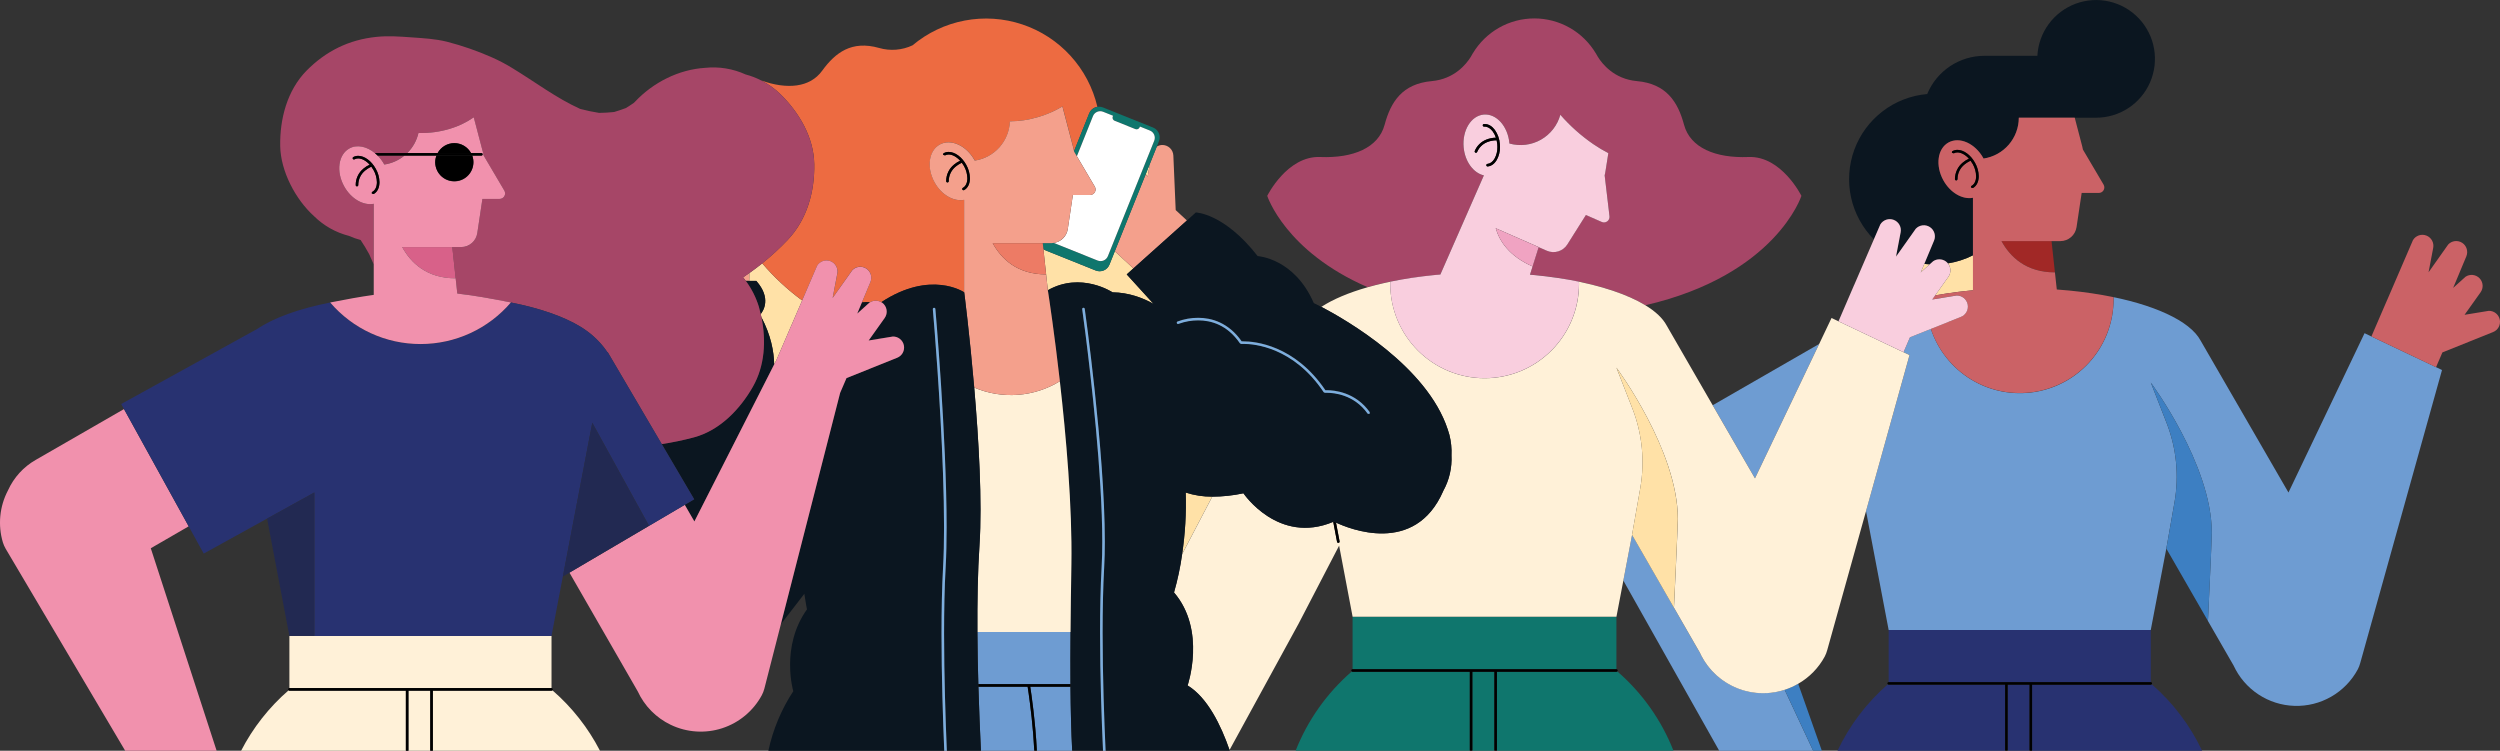
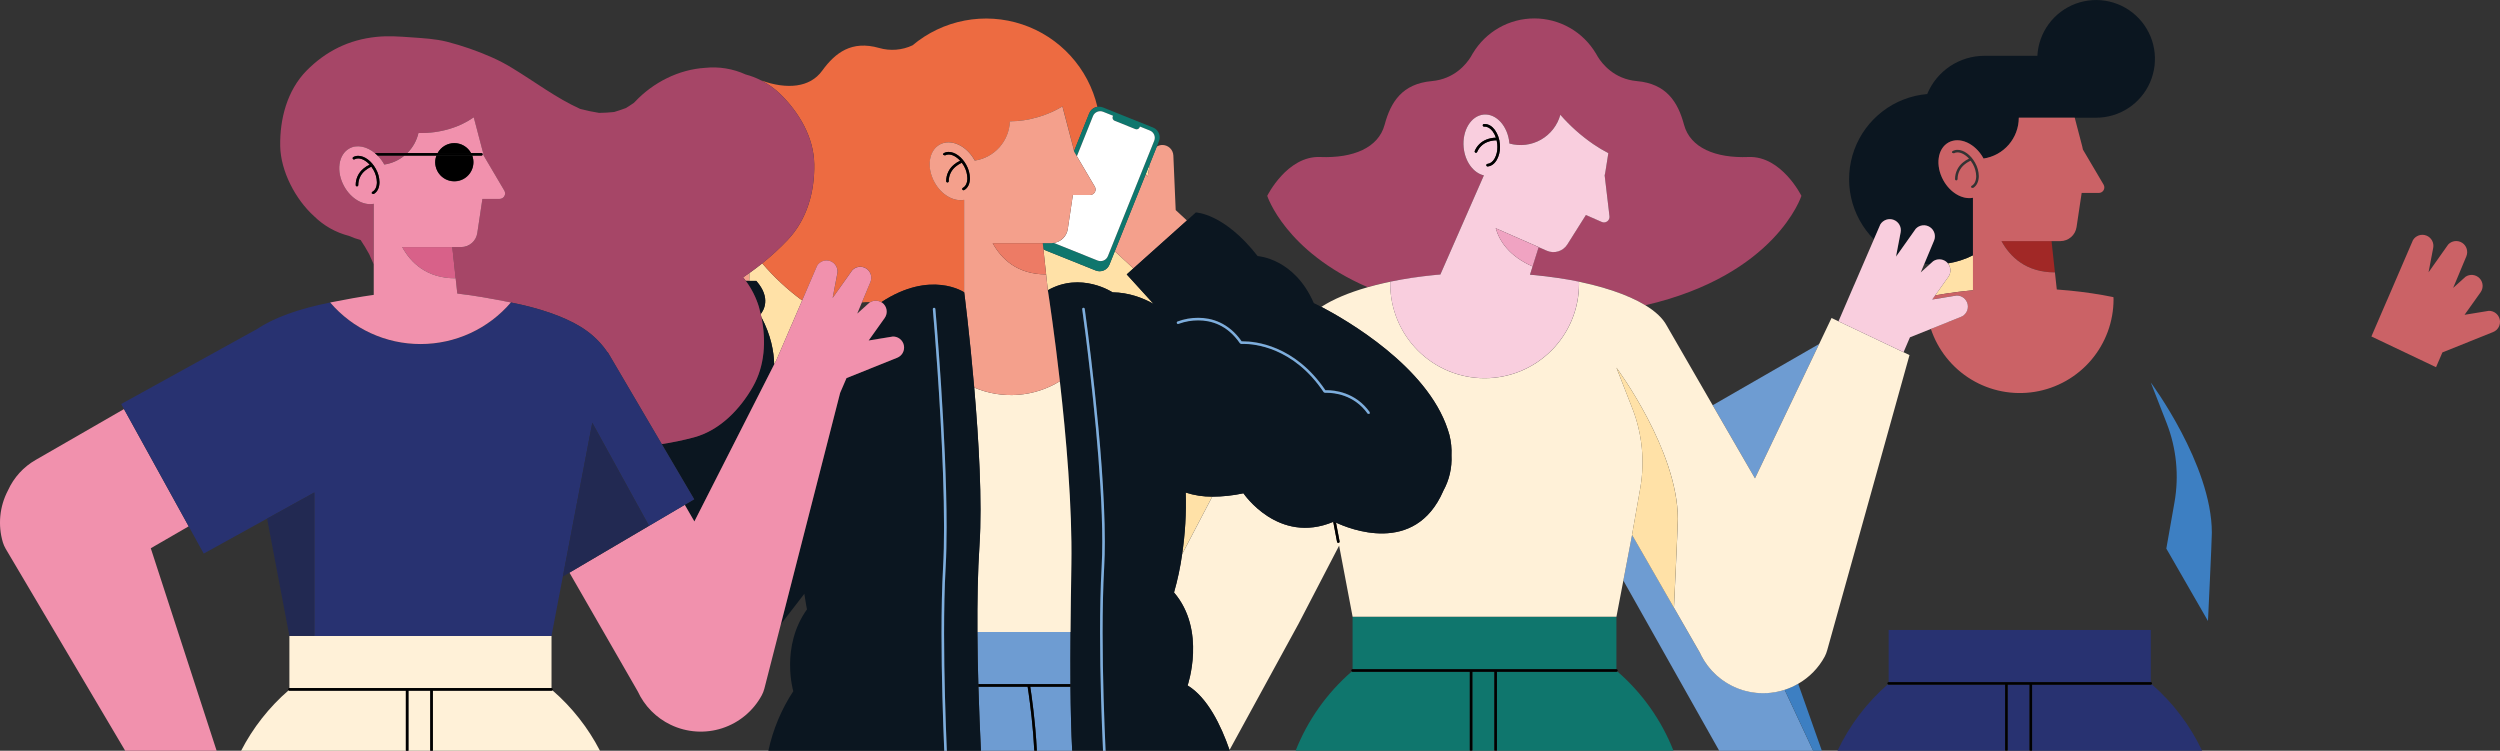
<svg xmlns="http://www.w3.org/2000/svg" width="1019" height="306" viewBox="0 0 1019 306" fill="none">
  <rect x="0" y="0" width="1019" height="306" fill="#333333" stroke="none" />
  <g clip-path="url(#clip0_358_33)">
    <path d="M772.82 104.623L773.1 104.229L772.912 104.137L772.82 104.623Z" fill="#FFE1A7" />
-     <path d="M782.898 111.02L786.536 107.744C785.798 107.702 785.065 107.661 784.341 107.574L782.898 111.02Z" fill="#FFE1A7" />
    <path d="M316.517 146.646L322.418 132.948C322.418 132.907 322.459 132.88 322.477 132.838L326.957 122.463C320.968 118.068 315.508 112.993 310.685 107.34C308.981 108.709 307.238 110.021 305.454 111.277L305.394 114.508H308.267C314.547 121.602 311.047 126.808 310.058 128.017C310.163 128.476 310.282 128.934 310.374 129.365C314.213 136.642 315.454 143.259 315.555 148.548L316.517 146.646Z" fill="#FFE1A7" />
    <path d="M483.299 200.768C483.57 209.141 483.086 217.521 481.851 225.807L494.096 202.436C490.431 202.467 486.784 201.904 483.299 200.768Z" fill="#FFE1A7" />
    <path d="M789.463 120.277C792.321 119.77 795.278 119.329 798.332 118.953L798.597 118.921C799.969 118.753 801.357 118.6 802.762 118.463L803.449 118.394L804.195 118.32V104.05C800.982 105.679 797.534 106.796 793.975 107.359C794.599 108.124 794.955 109.073 794.987 110.06C795.02 111.047 794.727 112.017 794.154 112.821L788.771 120.392L789.266 120.305L789.463 120.277Z" fill="#FFE1A7" />
    <path d="M468.708 66.706L467.004 70.954L467.76 72.026L468.708 66.706Z" fill="#FFE1A7" />
    <path d="M427.186 118.825L427.103 118.293C440.622 110.622 453.472 119.15 453.472 119.15C460.055 119.232 465.74 121.373 470.165 123.847L459.244 111.845L461.965 109.407L454.392 102.405L452.203 107.863C451.778 108.922 450.95 109.769 449.901 110.218C448.852 110.666 447.668 110.68 446.609 110.255L426.173 102.052C425.86 101.923 425.563 101.756 425.289 101.557L427.158 118.82L427.186 118.825Z" fill="#FFE1A7" />
    <path d="M742.576 306.005L732.928 278.692L742.576 306.005Z" fill="#6E9CD2" />
    <path d="M727.422 281.153C720.808 283.287 713.642 282.927 707.274 280.142C700.907 277.356 695.778 272.337 692.853 266.03L665.23 218.003L661.67 236.627L700.756 306.014H739.039L727.422 281.153Z" fill="#6E9CD2" />
    <path d="M741.49 140.194L698.099 165.174L715.328 194.98L741.49 140.194Z" fill="#6E9CD2" />
    <path d="M727.422 281.153L739.039 306H742.585L732.938 278.692C731.191 279.705 729.342 280.53 727.422 281.153Z" fill="#3D7FC2" />
    <path d="M771.139 89.362C772.314 89.591 773.35 90.277 774.02 91.269C774.69 92.262 774.939 93.48 774.712 94.656L772.902 104.132L773.09 104.224L780.878 93.226C781.605 92.462 782.576 91.978 783.622 91.855C784.669 91.733 785.725 91.981 786.608 92.556C787.491 93.131 788.145 93.998 788.456 95.005C788.768 96.012 788.717 97.096 788.313 98.07L784.341 107.565C785.065 107.652 785.798 107.693 786.536 107.734L787.974 106.438C788.737 105.926 789.638 105.66 790.556 105.674C791.474 105.688 792.367 105.981 793.114 106.515C793.438 106.755 793.727 107.037 793.975 107.354C797.534 106.791 800.982 105.675 804.195 104.045V80.628C799.985 81.439 794.965 78.63 792.129 73.497C788.799 67.471 789.751 60.565 794.25 58.076C798.749 55.588 805.098 58.461 808.451 64.492C808.479 64.538 808.488 64.584 808.515 64.63C812.505 64.036 816.15 62.028 818.785 58.972C821.42 55.917 822.87 52.016 822.872 47.981H854.353C859.043 47.986 863.632 46.615 867.552 44.038C871.471 41.46 874.548 37.789 876.403 33.48C878.258 29.17 878.808 24.411 877.986 19.792C877.165 15.172 875.006 10.896 871.779 7.491C868.552 4.086 864.397 1.703 859.83 0.637C855.262 -0.43 850.482 -0.132 846.082 1.492C841.681 3.116 837.854 5.995 835.073 9.773C832.292 13.552 830.679 18.063 830.436 22.748H808.836C803.846 22.748 798.968 24.228 794.819 27.002C790.67 29.775 787.436 33.717 785.528 38.33C778.93 38.896 772.631 41.333 767.37 45.355C762.108 49.376 758.102 54.815 755.821 61.034C753.54 67.252 753.079 73.993 754.492 80.464C755.906 86.936 759.134 92.87 763.8 97.57L766.452 91.434C766.932 90.654 767.637 90.039 768.474 89.669C769.31 89.299 770.24 89.192 771.139 89.362Z" fill="#0B1620" />
    <path d="M876.654 279.086H828.278V306.014H897.589C892.69 295.652 885.694 286.42 877.043 278.903C876.996 278.96 876.936 279.006 876.869 279.037C876.801 279.069 876.728 279.086 876.654 279.086Z" fill="#283271" />
    <path d="M876.658 256.777H769.819V278.027H876.658V256.777Z" fill="#283271" />
    <path d="M817.288 279.086H769.819C769.687 279.084 769.561 279.031 769.467 278.939C760.835 286.449 753.853 295.668 748.962 306.014H817.288V279.086Z" fill="#283271" />
    <path d="M827.233 279.072H818.333V306H827.233V279.072Z" fill="#283271" />
-     <path d="M861.5 121.964C861.516 131.051 858.296 139.847 852.417 146.775C846.537 153.702 838.383 158.307 829.416 159.765C820.449 161.222 811.257 159.435 803.488 154.726C795.718 150.017 789.881 142.692 787.021 134.067L778.5 137.481L775.889 143.548L778.331 144.708L760.589 208.292L769.815 256.782H876.654L882.989 223.608L886.32 204.727C888.23 193.875 887.12 182.706 883.113 172.442L876.649 155.903C876.649 155.903 901.533 189.357 901.533 217.169C901.533 220.377 899.962 253.052 899.957 253.12L910.425 271.295C912.629 276.064 916.115 280.125 920.495 283.024C924.874 285.923 929.974 287.547 935.222 287.712C940.471 287.878 945.663 286.579 950.216 283.961C954.769 281.344 958.505 277.51 961.004 272.89C961.443 272.056 961.787 271.175 962.03 270.264L995.362 150.816L992.934 149.662L966.598 137.142L963.794 135.808L932.776 200.749L896.966 138.828C892.646 130.726 877.657 123.934 857.271 120.305C858.691 120.558 860.084 120.826 861.449 121.107C861.458 121.395 861.5 121.675 861.5 121.964Z" fill="#6E9CD2" />
    <path d="M843.098 118.394C841.526 118.243 839.946 118.105 838.338 117.991C839.944 118.107 841.531 118.241 843.098 118.394Z" fill="#6E9CD2" />
    <path d="M798.332 118.948C795.278 119.324 792.321 119.766 789.463 120.273C792.318 119.769 795.275 119.327 798.332 118.948Z" fill="#6E9CD2" />
    <path d="M995.527 143.64L1016.17 135.354C1017.15 134.967 1017.96 134.249 1018.46 133.325C1018.96 132.4 1019.12 131.329 1018.91 130.298C1018.71 129.267 1018.14 128.342 1017.32 127.684C1016.5 127.026 1015.48 126.677 1014.43 126.698L1004.55 128.315L1011.08 119.15C1011.69 118.295 1011.99 117.253 1011.91 116.206C1011.83 115.158 1011.39 114.171 1010.66 113.417C1009.92 112.663 1008.95 112.189 1007.91 112.078C1006.86 111.968 1005.81 112.228 1004.94 112.812L999.902 117.358L1005.28 104.485C1005.68 103.517 1005.74 102.436 1005.43 101.431C1005.13 100.426 1004.48 99.56 1003.6 98.984C1002.72 98.409 1001.67 98.16 1000.62 98.282C999.581 98.404 998.614 98.888 997.891 99.651L989.878 110.984L991.766 101.09C991.975 100.052 991.812 98.974 991.305 98.045C990.798 97.117 989.979 96.397 988.993 96.013C988.006 95.63 986.917 95.607 985.915 95.949C984.914 96.29 984.066 96.975 983.52 97.882L972.974 122.358C972.974 122.399 972.924 122.436 972.906 122.482L966.584 137.146L992.929 149.671L995.527 143.64Z" fill="#CB6266" />
    <path d="M815.79 98.267C819.258 104.582 825.694 111.007 837.582 111.011L836.208 98.267H815.79Z" fill="#A12826" />
    <path d="M808.488 64.616C808.465 64.57 808.451 64.524 808.424 64.478C805.093 58.452 798.749 55.584 794.223 58.063C789.697 60.542 788.771 67.457 792.102 73.483C794.937 78.621 799.958 81.43 804.168 80.614V118.316L803.421 118.38L802.734 118.449C801.329 118.589 799.941 118.742 798.57 118.907L798.304 118.939C795.25 119.315 792.294 119.756 789.435 120.264L789.243 120.296L788.744 120.392L787.557 122.06L797.498 120.433C798.554 120.414 799.583 120.766 800.407 121.428C801.23 122.091 801.795 123.021 802.003 124.057C802.211 125.093 802.049 126.169 801.546 127.098C801.043 128.027 800.229 128.749 799.248 129.14L787.021 134.067C789.891 142.679 795.73 149.988 803.495 154.686C811.26 159.384 820.442 161.165 829.399 159.709C838.356 158.253 846.503 153.656 852.381 146.74C858.259 139.824 861.485 131.041 861.481 121.964C861.481 121.675 861.445 121.395 861.435 121.111C860.07 120.827 858.678 120.56 857.258 120.309L857.074 120.277C854.219 119.77 851.264 119.329 848.21 118.953L847.931 118.921C846.569 118.756 845.194 118.603 843.808 118.463L843.107 118.394C841.54 118.244 839.954 118.111 838.347 117.995L837.591 111.02C825.708 111.02 819.267 104.604 815.799 98.276H839.799C841.401 98.274 842.948 97.697 844.16 96.65C845.371 95.603 846.167 94.155 846.401 92.57L848.485 78.644H855.489C855.885 78.642 856.273 78.537 856.614 78.337C856.955 78.138 857.239 77.853 857.435 77.509C857.631 77.166 857.733 76.777 857.731 76.382C857.728 75.986 857.622 75.598 857.423 75.257L848.989 60.95C848.897 60.542 848.838 60.13 848.732 59.726L845.658 47.972H822.863C822.859 52.009 821.406 55.911 818.767 58.966C816.128 62.021 812.481 64.026 808.488 64.616ZM804.173 76.641L803.463 76.435C803.429 76.374 803.408 76.308 803.401 76.24C803.393 76.172 803.399 76.103 803.418 76.037C803.437 75.971 803.469 75.909 803.512 75.856C803.555 75.802 803.608 75.757 803.669 75.724C804.819 75.092 805.478 73.671 805.501 71.82C805.46 70.077 804.988 68.372 804.127 66.857C803.865 66.388 803.571 65.938 803.247 65.51C803.101 65.569 802.94 65.638 802.72 65.748C802.014 66.102 801.352 66.538 800.746 67.045C799.854 67.758 799.135 68.665 798.645 69.697C798.154 70.729 797.905 71.859 797.915 73.002H797.892C797.897 73.126 797.856 73.248 797.778 73.344C797.699 73.441 797.589 73.505 797.466 73.525C797.397 73.534 797.327 73.53 797.259 73.512C797.192 73.494 797.129 73.463 797.074 73.42C797.019 73.377 796.973 73.324 796.939 73.263C796.905 73.203 796.883 73.136 796.875 73.066V72.989C796.867 71.694 797.151 70.414 797.706 69.244C798.261 68.075 799.074 67.046 800.082 66.234C800.836 65.599 801.673 65.071 802.569 64.662C801.09 63.035 799.335 62.105 797.887 62.118C797.368 62.112 796.855 62.24 796.399 62.49L795.689 62.283C795.655 62.223 795.634 62.157 795.627 62.089C795.619 62.02 795.625 61.951 795.644 61.885C795.663 61.819 795.695 61.758 795.738 61.704C795.781 61.651 795.834 61.606 795.895 61.573C796.508 61.24 797.195 61.068 797.892 61.074C800.48 61.074 803.279 63.154 805.052 66.344C806.006 68.011 806.527 69.89 806.569 71.811C806.527 73.905 805.771 75.757 804.173 76.645V76.641Z" fill="#CB6266" />
-     <path d="M806.523 71.825C806.481 69.904 805.96 68.025 805.006 66.357C803.234 63.15 800.425 61.11 797.846 61.087C797.149 61.082 796.462 61.254 795.849 61.587C795.789 61.62 795.736 61.664 795.693 61.718C795.65 61.772 795.618 61.833 795.599 61.899C795.579 61.965 795.573 62.034 795.581 62.102C795.589 62.171 795.61 62.237 795.643 62.297L796.353 62.503C796.809 62.254 797.322 62.126 797.842 62.132C799.285 62.132 801.048 63.049 802.523 64.675C801.627 65.084 800.79 65.613 800.036 66.247C799.028 67.059 798.216 68.088 797.66 69.258C797.105 70.428 796.821 71.707 796.829 73.002V73.08C796.837 73.149 796.859 73.216 796.893 73.277C796.927 73.338 796.973 73.391 797.028 73.434C797.083 73.477 797.146 73.508 797.214 73.526C797.281 73.544 797.351 73.548 797.42 73.538C797.543 73.518 797.654 73.454 797.732 73.358C797.811 73.262 797.851 73.14 797.846 73.016H797.869C797.859 71.873 798.108 70.743 798.599 69.711C799.089 68.679 799.808 67.772 800.7 67.058C801.306 66.551 801.969 66.116 802.675 65.762C802.895 65.652 803.055 65.583 803.201 65.523C803.525 65.951 803.819 66.402 804.081 66.871C804.942 68.386 805.415 70.091 805.455 71.834C805.455 73.667 804.796 75.106 803.623 75.738C803.563 75.771 803.51 75.816 803.467 75.869C803.424 75.923 803.392 75.984 803.373 76.05C803.353 76.117 803.347 76.186 803.355 76.254C803.363 76.322 803.384 76.388 803.417 76.448L804.127 76.655C805.771 75.757 806.527 73.905 806.523 71.825Z" fill="black" />
    <path d="M769.819 278.027C769.681 278.027 769.548 278.082 769.45 278.18C769.352 278.278 769.297 278.411 769.297 278.55C769.298 278.621 769.313 278.691 769.343 278.755C769.372 278.82 769.414 278.878 769.467 278.925C769.561 279.018 769.687 279.07 769.819 279.072H817.288V306H818.333V279.086H827.234V306.014H828.278V279.086H876.658C876.795 279.079 876.925 279.022 877.022 278.926C877.119 278.829 877.177 278.7 877.185 278.563C877.185 278.494 877.171 278.426 877.145 278.362C877.118 278.299 877.079 278.241 877.03 278.192C876.982 278.144 876.923 278.105 876.86 278.079C876.796 278.053 876.727 278.04 876.658 278.041L769.819 278.027Z" fill="black" />
    <path d="M876.654 155.899L883.118 172.437C887.125 182.702 888.234 193.87 886.324 204.723L882.994 223.603L899.971 253.116C899.971 253.042 901.547 220.354 901.547 217.165C901.547 189.352 876.654 155.899 876.654 155.899Z" fill="#3D7FC2" />
    <path d="M571.227 113.958C573.997 113.469 576.86 113.04 579.817 112.67L580.705 112.565C581.841 112.43 582.988 112.303 584.146 112.184L585.401 112.061L587.082 111.909L597.683 87.763L599.515 83.579L602.566 76.632L604.82 71.504C600.61 70.55 597.119 65.927 596.574 60.047C595.946 53.141 599.616 47.165 604.77 46.698C609.923 46.23 614.614 51.441 615.246 58.342C615.246 58.393 615.246 58.443 615.246 58.493C617.377 59.091 619.604 59.262 621.8 58.996C623.997 58.73 626.119 58.033 628.045 56.945C629.972 55.856 631.664 54.398 633.026 52.654C634.388 50.91 635.392 48.913 635.98 46.78C639.938 51.319 644.452 55.341 649.416 58.75C651.382 60.1 653.43 61.325 655.55 62.416L654.313 70.257C654.249 70.674 654.135 71.078 654.052 71.49L656.031 88.093C656.079 88.489 656.021 88.891 655.863 89.258C655.706 89.624 655.454 89.943 655.133 90.18C654.812 90.418 654.434 90.566 654.038 90.61C653.641 90.654 653.24 90.592 652.875 90.43L646.42 87.594L638.866 99.582C638.007 100.946 636.686 101.956 635.145 102.428C633.604 102.9 631.944 102.802 630.469 102.153L627.162 100.7L623.616 111.923L624.816 112.038L626.085 112.161C627.236 112.277 628.377 112.403 629.507 112.537L630.423 112.643C633.38 113.009 636.244 113.438 639.017 113.93L639.498 114.017C652.554 116.355 663.398 119.975 670.649 124.415C723.913 112.097 734.257 79.831 734.257 79.831C734.257 79.831 726.162 63.461 712.676 63.997C699.189 64.533 688.937 60.221 686.417 50.868C683.898 41.515 679.225 34.136 667.177 33.055C657.887 32.225 653.026 25.984 651.276 23.156C651.07 22.762 650.841 22.386 650.617 22.006L650.497 21.768H650.47C647.882 17.422 644.21 13.823 639.814 11.323C635.418 8.824 630.448 7.51 625.391 7.51C620.334 7.51 615.364 8.824 610.968 11.323C606.572 13.823 602.9 17.422 600.312 21.768H600.285L600.166 22.006C599.941 22.386 599.708 22.767 599.506 23.161C597.756 25.984 592.891 32.225 583.605 33.055C571.557 34.136 566.88 41.51 564.365 50.868C561.85 60.226 551.593 64.543 538.106 63.997C524.62 63.452 516.525 79.831 516.525 79.831C516.525 79.831 523.8 102.451 557.434 117.047C561.525 115.883 565.977 114.865 570.719 114.017L571.227 113.958Z" fill="#A64667" />
    <path d="M658.849 251.379H551.309V272.766H658.849V251.379Z" fill="#0F766D" />
    <path d="M610.152 273.816V306H682.116C677.2 293.53 669.341 282.434 659.21 273.66C659.113 273.757 658.981 273.811 658.844 273.811L610.152 273.816Z" fill="#0F766D" />
    <path d="M599.094 273.816H551.313C551.196 273.809 551.084 273.762 550.997 273.683C540.87 282.451 533.011 293.538 528.092 306H599.098L599.094 273.816Z" fill="#0F766D" />
    <path d="M609.098 273.816H600.143V306H609.098V273.816Z" fill="#0F766D" />
    <path d="M580.705 112.565C581.838 112.427 582.985 112.3 584.146 112.184C582.985 112.303 581.838 112.43 580.705 112.565Z" fill="#FFF1D8" />
    <path d="M587.077 111.909L585.396 112.061C585.951 112.01 586.514 111.964 587.073 111.918L587.077 111.909Z" fill="#FFF1D8" />
    <path d="M571.227 113.958C573.997 113.469 576.86 113.04 579.816 112.67C576.857 113.037 573.994 113.466 571.227 113.958Z" fill="#FFF1D8" />
    <path d="M630.423 112.67C633.376 113.04 636.241 113.469 639.017 113.958C636.244 113.469 633.38 113.04 630.423 112.67Z" fill="#FFF1D8" />
    <path d="M590.115 175.059C590.339 175.714 590.55 176.369 590.724 177.034C590.724 177.107 590.77 177.176 590.788 177.249C591.485 179.981 591.771 182.801 591.636 185.617C591.896 190.678 590.724 195.71 588.255 200.135V200.181C576.706 226.646 549.673 215.428 544.575 213.013L546.031 220.661C546.058 220.798 546.029 220.941 545.951 221.057C545.873 221.173 545.752 221.253 545.615 221.28C545.477 221.307 545.335 221.278 545.219 221.199C545.103 221.121 545.023 221 544.996 220.863L543.443 212.71C520.996 222.128 506.836 201.07 506.836 201.07C502.656 201.974 498.392 202.435 494.115 202.445L481.87 225.817C481.132 231.113 480.022 236.35 478.548 241.489C491.833 256.993 484.082 279.388 484.082 279.388C492.159 284.292 497.66 295.57 501.169 305.679L529.283 254.248C529.471 253.913 529.503 253.854 529.499 253.835L545.825 222.403L551.323 251.388H658.862L661.68 236.627L665.239 218.003L692.863 266.03C694.518 269.626 696.907 272.836 699.875 275.455C702.843 278.074 706.326 280.043 710.1 281.237C713.873 282.43 717.855 282.821 721.788 282.386C725.722 281.95 729.521 280.696 732.942 278.705C737.508 276.087 741.254 272.246 743.758 267.615C744.196 266.773 744.541 265.885 744.784 264.967L760.598 208.302L778.317 144.721L775.876 143.562L749.356 130.955L746.534 129.612L741.495 140.194L715.328 194.98L698.099 165.192L679.317 132.655C677.75 129.718 674.791 126.95 670.681 124.438C663.416 120.002 652.573 116.377 639.53 114.04C640.905 114.288 642.279 114.544 643.58 114.819C643.58 115.103 643.626 115.383 643.626 115.672C643.626 125.881 639.572 135.672 632.355 142.891C625.139 150.111 615.351 154.166 605.145 154.166C594.939 154.166 585.152 150.111 577.935 142.891C570.719 135.672 566.664 125.881 566.664 115.672C566.664 115.383 566.701 115.103 566.71 114.819C568.03 114.544 569.381 114.288 570.751 114.045C566.014 114.893 561.561 115.91 557.466 117.074C549.77 119.269 543.333 121.982 538.601 125.062C548.808 130.419 581.667 149.322 590.115 175.059ZM683.898 211.514C683.898 214.722 682.313 247.717 682.313 247.717L665.225 218.008L668.574 198.999C670.505 188.078 669.395 176.836 665.367 166.503L658.849 149.854C658.849 149.854 683.898 183.505 683.898 211.5V211.514Z" fill="#FFF1D8" />
    <path d="M630.423 112.67L629.507 112.565C628.38 112.43 627.239 112.305 626.085 112.189L624.816 112.065L623.616 111.964L627.162 100.741L630.469 102.194C631.944 102.843 633.604 102.941 635.145 102.469C636.686 101.997 638.007 100.987 638.866 99.623L646.42 87.635L652.875 90.472C653.24 90.633 653.641 90.695 654.038 90.651C654.434 90.607 654.812 90.459 655.133 90.222C655.454 89.984 655.706 89.666 655.863 89.299C656.021 88.933 656.079 88.531 656.031 88.134L654.061 71.49C654.144 71.078 654.254 70.67 654.322 70.257L655.559 62.416C653.44 61.325 651.391 60.1 649.425 58.75C644.461 55.341 639.947 51.319 635.989 46.78C635.401 48.916 634.396 50.914 633.033 52.661C631.67 54.407 629.975 55.866 628.046 56.955C626.117 58.043 623.992 58.74 621.793 59.004C619.594 59.268 617.364 59.094 615.233 58.493C615.233 58.443 615.233 58.393 615.233 58.342C614.6 51.441 609.914 46.23 604.756 46.698C599.598 47.165 595.951 53.159 596.579 60.033C597.115 65.913 600.61 70.537 604.824 71.49L602.571 76.618L599.52 83.565L597.687 87.749L587.087 111.896C586.528 111.946 585.964 111.987 585.41 112.038L584.155 112.161C582.997 112.277 581.851 112.404 580.715 112.542L579.826 112.647C576.876 113.014 574.012 113.443 571.236 113.935L570.732 114.027C569.358 114.274 568.011 114.531 566.692 114.801C566.692 115.085 566.646 115.365 566.646 115.653C566.646 120.709 567.641 125.714 569.575 130.385C571.509 135.055 574.344 139.299 577.917 142.873C581.49 146.448 585.732 149.283 590.401 151.218C595.07 153.152 600.073 154.148 605.127 154.148C610.18 154.148 615.184 153.152 619.853 151.218C624.521 149.283 628.763 146.448 632.337 142.873C635.91 139.299 638.744 135.055 640.678 130.385C642.612 125.714 643.607 120.709 643.607 115.653C643.607 115.365 643.571 115.085 643.562 114.801C642.238 114.526 640.886 114.269 639.512 114.022L639.031 113.935C636.249 113.461 633.38 113.04 630.423 112.67ZM606.405 67.824C606.335 67.832 606.265 67.825 606.198 67.805C606.131 67.785 606.068 67.752 606.014 67.708C605.96 67.664 605.915 67.609 605.882 67.547C605.849 67.486 605.829 67.418 605.823 67.348C605.816 67.278 605.824 67.208 605.845 67.141C605.866 67.075 605.9 67.013 605.945 66.959C605.991 66.906 606.046 66.862 606.108 66.83C606.171 66.799 606.239 66.779 606.309 66.774C607.408 66.674 608.398 65.945 609.144 64.712C609.968 63.236 610.382 61.567 610.345 59.877C610.345 59.515 610.345 59.149 610.294 58.773C610.244 58.233 610.157 57.697 610.033 57.169H609.941C608.643 57.169 607.356 57.421 606.153 57.911C605.243 58.279 604.415 58.823 603.716 59.512C603.017 60.201 602.461 61.021 602.08 61.926C602.024 62.054 601.919 62.155 601.788 62.205C601.658 62.256 601.512 62.253 601.384 62.196C601.256 62.14 601.155 62.035 601.105 61.904C601.054 61.773 601.057 61.628 601.114 61.5C601.99 59.419 603.655 57.77 605.745 56.917C607.011 56.396 608.363 56.118 609.731 56.097C609.441 55.194 609.013 54.343 608.462 53.572C607.509 52.288 606.341 51.583 605.186 51.583H604.925C604.788 51.593 604.651 51.548 604.546 51.459C604.441 51.37 604.375 51.243 604.362 51.105C604.35 50.968 604.391 50.831 604.479 50.724C604.566 50.617 604.692 50.548 604.829 50.533H605.186C606.785 50.533 608.233 51.491 609.309 52.948C610.486 54.631 611.188 56.601 611.339 58.649C611.375 59.053 611.398 59.456 611.398 59.85C611.435 61.73 610.969 63.586 610.047 65.225C609.195 66.692 607.93 67.691 606.405 67.824ZM627.171 100.718L624.683 108.61C615.315 104.485 611.252 98.491 609.648 93.029L627.171 100.718Z" fill="#F9CEDE" />
    <path d="M775.885 143.562L778.496 137.494L787.035 134.071L799.271 129.163C800.252 128.772 801.065 128.05 801.569 127.121C802.072 126.192 802.234 125.115 802.026 124.08C801.818 123.044 801.253 122.114 800.43 121.451C799.606 120.789 798.577 120.437 797.521 120.456L787.58 122.083L788.767 120.415L794.149 112.844C794.722 112.04 795.015 111.07 794.983 110.083C794.95 109.096 794.595 108.147 793.971 107.382C793.723 107.064 793.433 106.782 793.109 106.543C792.362 106.009 791.47 105.715 790.552 105.701C789.633 105.687 788.732 105.954 787.969 106.465L786.531 107.762L782.894 111.039L784.337 107.592L788.308 98.097C788.722 97.122 788.78 96.033 788.472 95.02C788.164 94.007 787.51 93.134 786.624 92.555C785.738 91.976 784.676 91.726 783.625 91.85C782.574 91.975 781.6 92.465 780.873 93.235L773.086 104.233L772.806 104.627L772.898 104.142L774.707 94.665C774.899 93.629 774.723 92.559 774.21 91.639C773.697 90.72 772.879 90.008 771.898 89.628C770.916 89.248 769.832 89.222 768.834 89.556C767.836 89.89 766.985 90.562 766.429 91.457L763.777 97.593L755.801 116.066C755.801 116.112 755.751 116.148 755.728 116.199L749.365 130.973L775.885 143.562Z" fill="#F9CEDE" />
    <path d="M624.683 108.61L627.175 100.723L609.648 93.029C611.252 98.491 615.315 104.485 624.683 108.61Z" fill="#F0A3C2" />
    <path d="M610.047 65.262C610.969 63.623 611.435 61.767 611.398 59.887C611.398 59.492 611.398 59.089 611.339 58.686C611.188 56.638 610.486 54.668 609.309 52.985C608.233 51.528 606.785 50.57 605.186 50.57H604.829C604.692 50.585 604.566 50.654 604.479 50.761C604.391 50.867 604.349 51.004 604.362 51.142C604.375 51.279 604.441 51.407 604.546 51.496C604.651 51.585 604.787 51.63 604.925 51.619H605.186C606.341 51.619 607.509 52.325 608.462 53.608C609.013 54.379 609.441 55.231 609.731 56.133C608.362 56.155 607.011 56.433 605.745 56.954C603.655 57.807 601.989 59.455 601.114 61.536C601.057 61.665 601.054 61.81 601.105 61.941C601.155 62.071 601.256 62.176 601.384 62.233C601.512 62.289 601.658 62.293 601.788 62.242C601.919 62.191 602.024 62.091 602.08 61.963C602.461 61.058 603.017 60.238 603.716 59.549C604.415 58.86 605.243 58.316 606.153 57.948C607.356 57.458 608.642 57.206 609.941 57.206H610.033C610.157 57.734 610.244 58.27 610.294 58.81C610.331 59.185 610.344 59.552 610.344 59.914C610.382 61.604 609.968 63.273 609.144 64.749C608.398 65.982 607.408 66.71 606.309 66.811C606.239 66.816 606.171 66.835 606.108 66.867C606.046 66.899 605.99 66.942 605.945 66.996C605.9 67.049 605.866 67.111 605.845 67.178C605.824 67.245 605.816 67.315 605.822 67.385C605.829 67.454 605.849 67.522 605.882 67.584C605.915 67.646 605.96 67.701 606.014 67.745C606.068 67.789 606.131 67.822 606.198 67.842C606.265 67.862 606.335 67.868 606.405 67.861C607.93 67.691 609.195 66.692 610.047 65.262Z" fill="black" />
    <path d="M551.309 272.762C551.24 272.762 551.171 272.775 551.107 272.802C551.043 272.828 550.985 272.867 550.936 272.916C550.887 272.965 550.849 273.023 550.822 273.087C550.796 273.151 550.782 273.22 550.782 273.289C550.794 273.424 550.854 273.551 550.95 273.648C551.046 273.744 551.173 273.803 551.309 273.816H599.089V306H600.143V273.816H609.098V306H610.148V273.816H658.844C658.984 273.816 659.118 273.76 659.216 273.661C659.315 273.563 659.371 273.429 659.371 273.289C659.371 273.149 659.315 273.015 659.216 272.916C659.118 272.817 658.984 272.762 658.844 272.762H551.309Z" fill="black" />
    <path d="M658.849 149.854L665.349 166.503C669.377 176.836 670.486 188.078 668.556 198.999L665.207 218.008L682.294 247.717C682.294 247.717 683.879 214.722 683.879 211.514C683.898 183.505 658.849 149.854 658.849 149.854Z" fill="#FFE1A7" />
    <path d="M545.578 221.257C545.646 221.244 545.71 221.218 545.768 221.181C545.826 221.143 545.876 221.094 545.914 221.037C545.953 220.98 545.98 220.915 545.994 220.848C546.008 220.78 546.008 220.711 545.995 220.643L544.538 212.994C543.993 212.738 543.695 212.577 543.695 212.577L543.411 212.687L544.964 220.84C544.991 220.976 545.07 221.097 545.185 221.175C545.3 221.253 545.441 221.282 545.578 221.257Z" fill="black" />
    <path d="M418.871 279.902H398.797C399.072 289.223 399.443 298.145 399.832 306H421.588C421.098 296.331 419.934 287.211 419.274 282.582C419.091 281.286 418.949 280.397 418.871 279.902Z" fill="#6E9CD2" />
    <path d="M398.77 278.861H436.334C436.284 272.12 436.302 265.017 436.362 257.611H398.394C398.435 264.728 398.55 271.896 398.77 278.861Z" fill="#6E9CD2" />
    <path d="M436.325 279.902H419.929C420.346 282.587 422.023 293.86 422.637 306H437.03C436.614 298.09 436.403 289.342 436.325 279.902Z" fill="#6E9CD2" />
    <path d="M331.896 66.907C332.097 78.071 328.991 89.362 321.149 97.698C317.887 101.142 314.393 104.358 310.69 107.322C315.512 112.975 320.973 118.049 326.962 122.445L333.041 108.358C333.583 107.445 334.432 106.754 335.435 106.408C336.439 106.062 337.533 106.083 338.522 106.468C339.511 106.853 340.332 107.577 340.838 108.51C341.345 109.443 341.504 110.526 341.287 111.566L339.381 121.441L347.398 110.104C348.121 109.343 349.088 108.86 350.13 108.739C351.172 108.617 352.224 108.865 353.103 109.44C353.981 110.014 354.63 110.879 354.937 111.883C355.244 112.886 355.189 113.966 354.783 114.934L351.315 123.274C352.464 123.146 353.622 123.097 354.778 123.128C355.456 122.748 356.223 122.553 357 122.562C357.778 122.572 358.539 122.786 359.208 123.183C379.456 109.856 393.02 119.164 393.02 119.164V81.457C388.81 82.269 383.79 79.459 380.954 74.327C377.624 68.296 378.572 61.394 383.07 58.906C387.569 56.417 393.918 59.286 397.272 65.322C397.295 65.368 397.308 65.413 397.336 65.459C401.214 64.88 404.769 62.963 407.384 60.04C410 57.117 411.512 53.372 411.661 49.452C415.5 49.431 419.316 48.861 422.994 47.761C426.535 46.765 429.925 45.294 433.072 43.389L437.589 60.556C437.676 60.895 437.727 61.239 437.805 61.578L443.98 46.184C444.255 45.493 444.704 44.886 445.285 44.421C445.866 43.957 446.558 43.651 447.292 43.536C445.476 35.78 441.703 28.62 436.334 22.737C430.965 16.855 424.179 12.447 416.623 9.934C409.067 7.421 400.994 6.887 393.173 8.382C385.352 9.878 378.044 13.354 371.948 18.477C367.681 20.478 362.832 20.858 358.305 19.545C347.196 16.401 340.517 21.378 335.089 28.862C330.127 35.695 320.851 36.565 310.26 32.803C313.159 34.26 315.818 36.153 318.143 38.417C325.734 45.905 331.699 55.941 331.896 66.907Z" fill="#ED6B41" />
    <path d="M467.76 72.026L467.009 70.954L454.392 102.405L461.969 109.407L483.793 89.876L479.212 85.632L478.26 63.406C478.237 62.817 478.098 62.239 477.851 61.703C477.605 61.168 477.255 60.687 476.822 60.287C476.39 59.887 475.882 59.576 475.33 59.372C474.777 59.168 474.189 59.075 473.601 59.098C472.851 59.142 472.124 59.375 471.489 59.777L468.713 66.701L467.76 72.026Z" fill="#F4A08C" />
    <path d="M459.248 111.845L470.17 123.847C465.744 121.373 460.055 119.232 453.476 119.15C453.476 119.15 440.649 110.622 427.108 118.293L427.19 118.825C427.621 121.634 429.824 136.211 432.01 155.39C434.561 177.818 437.09 206.487 436.71 229.914C436.554 239.556 436.436 248.785 436.357 257.602C436.297 265.008 436.279 272.111 436.33 278.852C436.33 279.196 436.33 279.553 436.33 279.897C436.407 289.333 436.614 298.081 437.026 305.995H449.582C449.042 294.08 448.378 275.85 448.378 257.845C448.378 248.551 448.556 239.336 449.019 231.114C449.198 227.948 449.276 224.492 449.276 220.831C449.276 193.225 444.694 153.694 442.376 135.666C441.611 129.653 441.103 126.042 441.098 126.042C441.079 125.905 441.115 125.766 441.198 125.655C441.281 125.544 441.405 125.471 441.543 125.451C441.68 125.432 441.819 125.468 441.93 125.551C442.041 125.634 442.114 125.758 442.134 125.896C442.134 125.896 450.315 183.89 450.315 220.835C450.315 224.501 450.233 227.989 450.054 231.178C449.596 239.381 449.413 248.593 449.413 257.854C449.413 275.846 450.077 294.108 450.618 306.005H501.256C501.22 305.895 501.174 305.785 501.137 305.675C497.628 295.565 492.126 284.287 484.05 279.384C484.05 279.384 491.797 256.984 478.516 241.485C479.99 236.345 481.1 231.108 481.838 225.812C483.077 217.525 483.566 209.143 483.299 200.768C486.784 201.904 490.431 202.467 494.096 202.436C498.373 202.425 502.637 201.965 506.818 201.061C506.818 201.061 520.964 222.118 543.425 212.701L543.709 212.591C543.709 212.591 544.007 212.751 544.552 213.008C549.65 215.414 576.683 226.632 588.232 200.177V200.131C590.701 195.706 591.873 190.674 591.613 185.613C591.748 182.797 591.462 179.976 590.765 177.245C590.765 177.171 590.719 177.103 590.701 177.029C590.527 176.365 590.316 175.71 590.092 175.054C581.644 149.332 548.794 130.428 538.56 125.071C536.627 124.058 535.495 123.526 535.495 123.526C527.561 105.196 512.617 104.38 512.617 104.38C498.971 86.851 487.422 86.599 487.422 86.599L483.757 89.885L461.933 109.416L459.248 111.845ZM540.264 159.019C540.429 159.019 540.653 159.019 540.947 159.019C543.819 159.019 552.486 159.743 558.354 167.979L558.231 168.707L557.502 168.583C551.941 160.752 543.681 160.069 540.956 160.064C540.667 160.064 540.438 160.064 540.287 160.064H540.067L539.581 159.835C527.213 141.404 511.179 140.157 506.942 140.13C506.598 140.13 506.332 140.13 506.158 140.13H505.897L505.439 139.9C500.226 132.298 493.588 130.547 488.411 130.538C485.73 130.539 483.069 131.004 480.546 131.913L480.399 131.972C480.336 131.999 480.268 132.013 480.199 132.013C480.13 132.013 480.062 131.999 479.998 131.973C479.935 131.947 479.877 131.909 479.828 131.86C479.779 131.812 479.741 131.754 479.714 131.69C479.688 131.627 479.674 131.559 479.674 131.49C479.674 131.421 479.687 131.353 479.713 131.29C479.739 131.226 479.778 131.168 479.826 131.119C479.875 131.071 479.932 131.032 479.996 131.005C482.687 129.999 485.538 129.49 488.411 129.502C493.753 129.502 500.734 131.386 506.117 139.076C506.309 139.076 506.575 139.076 506.964 139.076C511.321 139.094 527.689 140.459 540.264 159.019Z" fill="#0B1620" />
    <path d="M443.948 46.18L437.772 61.573C437.772 61.642 437.8 61.706 437.814 61.775L438.922 63.658L445.482 47.303C445.796 46.522 446.406 45.898 447.179 45.567C447.951 45.235 448.824 45.223 449.605 45.534L453.673 47.165L453.55 47.463C453.418 47.792 453.423 48.16 453.562 48.487C453.701 48.813 453.963 49.071 454.292 49.204L462.767 52.605C462.93 52.67 463.104 52.703 463.28 52.702C463.455 52.7 463.629 52.663 463.791 52.594C463.952 52.525 464.099 52.425 464.222 52.3C464.345 52.174 464.442 52.025 464.507 51.862L464.626 51.564L468.69 53.196C469.47 53.51 470.094 54.12 470.425 54.893C470.757 55.666 470.768 56.539 470.458 57.32L451.58 104.462C451.26 105.238 450.65 105.858 449.879 106.188C449.108 106.519 448.239 106.534 447.457 106.231L429.499 99.023C429.211 99.068 428.92 99.094 428.629 99.101H425.037L425.303 101.557C425.577 101.756 425.874 101.923 426.187 102.052L446.623 110.255C447.682 110.68 448.866 110.666 449.915 110.218C450.964 109.769 451.792 108.922 452.216 107.863L454.406 102.405L467.022 70.954L468.727 66.706L471.503 59.781L472.382 57.586C472.807 56.527 472.793 55.342 472.345 54.293C471.896 53.244 471.05 52.415 469.991 51.991L449.555 43.788C448.495 43.375 447.316 43.395 446.27 43.842C445.225 44.289 444.396 45.128 443.961 46.18H443.948Z" fill="#0F766D" />
    <path d="M446.247 76.073C446.449 76.414 446.556 76.802 446.559 77.198C446.562 77.594 446.46 77.983 446.263 78.327C446.067 78.671 445.783 78.957 445.441 79.156C445.099 79.355 444.71 79.459 444.314 79.459H437.305L435.221 93.386C435.005 94.819 434.327 96.143 433.292 97.157C432.256 98.171 430.918 98.819 429.481 99.004L447.438 106.213C448.22 106.516 449.09 106.5 449.861 106.17C450.631 105.839 451.242 105.22 451.561 104.444L470.472 57.334C470.782 56.552 470.77 55.68 470.439 54.907C470.108 54.134 469.484 53.523 468.704 53.21L464.64 51.578L464.521 51.876C464.456 52.039 464.359 52.188 464.236 52.313C464.113 52.439 463.966 52.539 463.805 52.608C463.643 52.677 463.469 52.713 463.293 52.715C463.118 52.717 462.943 52.684 462.78 52.618L454.305 49.218C453.977 49.085 453.714 48.827 453.575 48.501C453.436 48.174 453.432 47.806 453.563 47.477L453.687 47.179L449.619 45.547C448.838 45.237 447.965 45.249 447.193 45.58C446.42 45.912 445.81 46.536 445.496 47.316L438.936 63.672L446.247 76.073Z" fill="white" />
    <path d="M397.093 157.97C398.925 179.092 400.423 204.466 399.237 222.293C398.527 232.943 398.321 245.206 398.389 257.611H436.348C436.418 248.785 436.536 239.556 436.701 229.923C437.081 206.491 434.557 177.808 431.991 155.394C426.802 158.584 420.925 160.483 414.851 160.931C408.777 161.379 402.684 160.364 397.084 157.97H397.093Z" fill="#FFF1D8" />
    <path d="M393.02 119.15C393.02 119.15 395.228 136.326 397.097 157.965C402.698 160.359 408.791 161.375 414.864 160.927C420.938 160.479 426.816 158.58 432.005 155.39C429.82 136.207 427.621 121.634 427.186 118.825H427.158L425.289 101.562L425.023 99.105H428.615C430.204 99.061 431.729 98.471 432.933 97.433C434.137 96.395 434.947 94.974 435.225 93.409L437.31 79.482H444.314C444.71 79.482 445.099 79.377 445.441 79.179C445.783 78.98 446.067 78.694 446.263 78.35C446.46 78.006 446.562 77.617 446.559 77.221C446.556 76.825 446.449 76.437 446.247 76.096L438.918 63.663L437.809 61.779C437.809 61.711 437.782 61.642 437.768 61.578C437.69 61.239 437.644 60.895 437.553 60.556L433.036 43.389C429.889 45.294 426.498 46.765 422.957 47.761C419.279 48.861 415.463 49.431 411.624 49.452C411.476 53.372 409.963 57.117 407.347 60.04C404.732 62.963 401.178 64.88 397.299 65.459C397.276 65.413 397.262 65.368 397.235 65.322C393.905 59.295 387.555 56.427 383.034 58.906C378.512 61.385 377.582 68.296 380.917 74.327C383.753 79.464 388.774 82.269 392.984 81.457V119.15H393.02ZM426.407 111.845C414.524 111.845 408.083 105.429 404.62 99.101H425.028L426.407 111.845ZM393.002 77.475C392.881 77.542 392.737 77.558 392.604 77.519C392.471 77.48 392.359 77.39 392.292 77.269C392.225 77.147 392.209 77.004 392.248 76.871C392.287 76.738 392.377 76.625 392.498 76.558C393.648 75.931 394.331 74.505 394.331 72.654C394.29 70.911 393.818 69.206 392.956 67.691C392.695 67.222 392.401 66.772 392.077 66.344C391.93 66.403 391.77 66.472 391.55 66.587C390.844 66.941 390.181 67.376 389.575 67.883C388.683 68.597 387.964 69.504 387.473 70.536C386.982 71.568 386.731 72.698 386.74 73.841C386.74 73.98 386.685 74.112 386.587 74.21C386.489 74.308 386.356 74.363 386.218 74.363C386.079 74.363 385.946 74.308 385.848 74.21C385.75 74.112 385.695 73.98 385.695 73.841C385.686 72.545 385.969 71.263 386.524 70.092C387.08 68.92 387.893 67.89 388.902 67.077C389.656 66.443 390.493 65.914 391.39 65.505C389.91 63.883 388.155 62.948 386.708 62.966C386.188 62.96 385.675 63.088 385.219 63.337L384.509 63.131C384.476 63.071 384.455 63.005 384.447 62.937C384.44 62.868 384.445 62.799 384.465 62.733C384.484 62.667 384.516 62.606 384.559 62.552C384.602 62.498 384.655 62.454 384.715 62.421C385.327 62.086 386.015 61.914 386.712 61.921C389.305 61.921 392.095 63.997 393.872 67.187C394.81 68.86 395.316 70.741 395.343 72.659C395.343 74.739 394.596 76.586 392.997 77.48L393.002 77.475Z" fill="#F4A08C" />
    <path d="M404.615 99.101C408.083 105.416 414.519 111.845 426.402 111.845L425.028 99.101H404.615Z" fill="#ED7B65" />
    <path d="M395.343 72.659C395.301 70.738 394.78 68.859 393.827 67.191C392.054 63.983 389.246 61.949 386.666 61.926C385.969 61.919 385.281 62.091 384.669 62.425C384.609 62.459 384.556 62.503 384.513 62.557C384.47 62.61 384.438 62.672 384.419 62.738C384.4 62.804 384.394 62.873 384.401 62.941C384.409 63.01 384.43 63.076 384.463 63.136L385.173 63.342C385.629 63.093 386.142 62.965 386.662 62.971C388.105 62.971 389.869 63.887 391.344 65.51C390.447 65.919 389.611 66.448 388.856 67.081C387.847 67.894 387.034 68.925 386.479 70.096C385.923 71.267 385.64 72.549 385.65 73.846C385.65 73.984 385.705 74.117 385.802 74.215C385.9 74.313 386.033 74.368 386.172 74.368C386.31 74.368 386.443 74.313 386.541 74.215C386.639 74.117 386.694 73.984 386.694 73.846C386.685 72.703 386.936 71.573 387.427 70.54C387.918 69.509 388.637 68.602 389.53 67.888C390.135 67.381 390.798 66.946 391.504 66.591C391.724 66.481 391.884 66.412 392.031 66.348C392.355 66.776 392.649 67.226 392.91 67.695C393.772 69.211 394.244 70.916 394.285 72.659C394.285 74.492 393.625 75.935 392.452 76.563C392.331 76.63 392.241 76.742 392.202 76.876C392.164 77.009 392.179 77.152 392.246 77.273C392.313 77.395 392.425 77.485 392.559 77.524C392.692 77.562 392.835 77.546 392.956 77.48C394.596 76.586 395.343 74.739 395.343 72.659Z" fill="black" />
    <path d="M305.454 111.259C304.597 111.863 303.745 112.468 302.87 113.046C303.251 113.527 303.649 113.994 304.006 114.489H305.381L305.454 111.259Z" fill="#F4A08C" />
    <path d="M398.797 279.902C398.797 279.553 398.797 279.205 398.77 278.857C398.573 271.891 398.435 264.728 398.389 257.607C398.316 245.188 398.527 232.938 399.237 222.288C400.423 204.461 398.916 179.087 397.093 157.965C395.224 136.326 393.016 119.15 393.016 119.15C393.016 119.15 379.451 109.843 359.203 123.169C359.318 123.238 359.446 123.27 359.551 123.348C360.03 123.691 360.437 124.125 360.748 124.625C361.059 125.125 361.269 125.682 361.365 126.263C361.461 126.844 361.442 127.439 361.308 128.013C361.175 128.587 360.93 129.129 360.587 129.608L354.059 138.773L363.935 137.155C364.986 137.134 366.011 137.484 366.831 138.142C367.651 138.8 368.214 139.725 368.421 140.756C368.629 141.787 368.467 142.858 367.966 143.782C367.464 144.706 366.654 145.425 365.676 145.812L345.034 154.093L342.437 160.124L318.281 254.417L327.842 242.044C328.437 245.994 328.918 248.382 328.918 248.382C318.02 263.638 323.338 281.735 323.338 281.735C318.484 289.134 315.042 297.369 313.187 306.023H384.889C384.367 293.65 383.771 275.676 383.771 258.23C383.771 248.721 383.95 239.368 384.413 231.137C384.683 226.312 384.802 220.812 384.802 214.924C384.802 187.322 382.232 151.114 380.945 134.727C380.519 129.264 380.23 126.019 380.23 126.019C380.223 125.884 380.268 125.751 380.357 125.648C380.446 125.546 380.571 125.482 380.706 125.47C380.841 125.458 380.975 125.499 381.081 125.585C381.186 125.67 381.254 125.793 381.27 125.928C381.27 125.928 385.851 178.038 385.851 214.919C385.851 220.822 385.732 226.335 385.462 231.188C385.004 239.386 384.82 248.726 384.82 258.225C384.82 275.667 385.42 293.631 385.943 306.018H399.832C399.466 298.145 399.072 289.227 398.797 279.902Z" fill="#0B1620" />
-     <path d="M308.267 114.494H304.011C306.377 117.703 308.179 121.292 309.339 125.107C309.614 126.061 309.833 127.037 310.058 128.008C311.052 126.794 314.547 121.588 308.267 114.494Z" fill="#0B1620" />
+     <path d="M308.267 114.494H304.011C306.377 117.703 308.179 121.292 309.339 125.107C309.614 126.061 309.833 127.037 310.058 128.008C311.052 126.794 314.547 121.588 308.267 114.494" fill="#0B1620" />
    <path d="M283.03 212.531L315.555 148.534C315.459 143.246 314.213 136.619 310.374 129.351C312.307 138.828 311.748 149.057 306.87 157.622C301.633 166.787 293.401 175.398 282.874 178.244C278.546 179.402 274.156 180.32 269.727 180.993L282.947 203.494L279.113 205.763L283.03 212.531Z" fill="#0B1620" />
-     <path d="M354.448 123.274C354.549 123.206 354.668 123.178 354.778 123.119C353.622 123.088 352.464 123.137 351.315 123.265L349.409 127.82L354.448 123.274Z" fill="#0B1620" />
    <path d="M384.807 258.212C384.807 248.716 384.985 239.377 385.448 231.174C385.718 226.321 385.837 220.808 385.837 214.905C385.837 178.028 381.256 125.923 381.256 125.914C381.24 125.779 381.172 125.656 381.067 125.571C380.961 125.486 380.827 125.444 380.692 125.456C380.557 125.468 380.432 125.532 380.343 125.635C380.254 125.737 380.209 125.87 380.216 126.006C380.216 126.006 380.505 129.255 380.931 134.713C382.218 151.087 384.788 187.299 384.788 214.91C384.788 220.799 384.669 226.298 384.399 231.123C383.941 239.372 383.758 248.707 383.758 258.216C383.758 275.663 384.353 293.613 384.875 306.009H385.924C385.411 293.618 384.807 275.653 384.807 258.212Z" fill="#7DAEDE" />
    <path d="M449.427 257.854C449.427 248.574 449.605 239.381 450.068 231.178C450.247 227.971 450.329 224.515 450.329 220.835C450.329 183.894 442.143 125.905 442.143 125.891C442.123 125.754 442.05 125.63 441.939 125.546C441.828 125.463 441.689 125.427 441.552 125.447C441.415 125.466 441.291 125.539 441.207 125.65C441.124 125.761 441.088 125.9 441.107 126.038C441.107 126.038 441.621 129.658 442.386 135.661C444.676 153.69 449.285 193.22 449.285 220.826C449.285 224.492 449.207 227.943 449.028 231.11C448.57 239.336 448.387 248.551 448.387 257.841C448.387 275.846 449.046 294.085 449.592 305.991H450.641C450.091 294.108 449.427 275.846 449.427 257.854Z" fill="#7DAEDE" />
    <path d="M419.929 279.902H436.325C436.325 279.558 436.325 279.2 436.325 278.857H398.76C398.76 279.205 398.76 279.553 398.788 279.902H418.862C418.94 280.392 419.077 281.276 419.261 282.582C419.92 287.188 421.093 296.331 421.574 306H422.623C422.028 293.86 420.351 282.587 419.929 279.902Z" fill="black" />
    <path d="M506.08 139.121C500.698 131.432 493.712 129.539 488.375 129.548C485.502 129.536 482.65 130.045 479.959 131.051C479.831 131.105 479.729 131.207 479.677 131.335C479.624 131.464 479.624 131.608 479.678 131.736C479.731 131.865 479.833 131.966 479.962 132.019C480.09 132.072 480.234 132.072 480.362 132.018L480.509 131.959C483.032 131.05 485.693 130.584 488.375 130.584C493.551 130.584 500.189 132.344 505.402 139.946L505.86 140.175H506.122C506.296 140.175 506.58 140.175 506.905 140.175C511.129 140.175 527.185 141.431 539.545 159.881L540.03 160.11H540.25C540.401 160.11 540.626 160.11 540.919 160.11C543.668 160.11 551.914 160.797 557.466 168.629L558.194 168.753L558.318 168.024C552.459 159.776 543.787 159.065 540.91 159.065C540.617 159.065 540.397 159.065 540.227 159.065C527.652 140.514 511.284 139.149 506.896 139.158C506.552 139.103 506.273 139.112 506.08 139.121Z" fill="#7DAEDE" />
    <path d="M152.338 100.714V83.07C148.128 83.882 143.107 81.072 140.271 75.935C136.941 69.909 137.889 63.007 142.392 60.519C145.535 58.782 149.561 59.699 152.846 62.439C152.892 62.439 152.919 62.389 152.97 62.389H165.994C168.256 60.147 169.835 57.309 170.547 54.204C174.917 54.335 179.28 53.75 183.461 52.472C186.895 51.445 190.143 49.875 193.081 47.82L196.856 62.164C196.961 62.568 197.021 62.98 197.113 63.383L205.551 77.704C205.752 78.045 205.859 78.433 205.862 78.829C205.865 79.225 205.763 79.615 205.567 79.959C205.371 80.303 205.087 80.588 204.745 80.787C204.402 80.986 204.013 81.091 203.618 81.091H196.622L194.538 95.017C194.301 96.602 193.503 98.048 192.29 99.094C191.077 100.139 189.529 100.714 187.928 100.714H184.341L186.393 119.654C193.649 120.484 200.507 121.767 206.838 123.009L208.107 123.256L208.244 123.284C219.935 125.575 229.67 128.966 236.381 133.026C236.665 133.191 236.945 133.365 237.224 133.54C237.504 133.714 237.733 133.879 237.989 134.053C241.773 136.554 245.028 139.775 247.568 143.534L247.669 143.475L269.726 181.016C274.156 180.343 278.545 179.425 282.874 178.267C293.41 175.435 301.656 166.81 306.869 157.645C311.757 149.084 312.307 138.856 310.374 129.374C310.282 128.916 310.163 128.457 310.058 128.027C309.833 127.051 309.6 126.079 309.339 125.126C308.178 121.312 306.376 117.725 304.011 114.517C303.654 114.022 303.255 113.554 302.875 113.073C303.75 112.496 304.602 111.891 305.459 111.286C307.242 110.03 308.986 108.718 310.69 107.35C314.393 104.385 317.887 101.17 321.149 97.726C328.991 89.362 332.097 78.08 331.896 66.907C331.699 55.932 325.739 45.896 318.153 38.412C315.827 36.149 313.168 34.255 310.269 32.798C308.244 31.75 306.11 30.928 303.906 30.347C298.736 27.987 293.028 27.058 287.377 27.657C276.621 28.33 266.227 33.614 258.892 41.405C258.705 41.606 258.489 41.776 258.297 41.973C257.255 42.697 256.187 43.389 255.09 44.049C253.52 44.645 251.929 45.179 250.317 45.653C248.283 45.867 246.243 45.989 244.196 46.019C241.586 45.608 238.999 45.062 236.445 44.383C226.674 39.929 218.254 33.499 209.028 27.886C206.289 26.186 203.436 24.678 200.489 23.372C194.552 20.743 188.407 18.609 182.119 16.993C177.41 15.833 172.664 15.586 167.835 15.237C163.007 14.889 158.316 14.536 153.455 15.031C142.213 16.177 132.841 20.824 124.97 28.779C116.995 36.877 114.013 48.577 114.214 59.575C114.402 69.836 120.486 81.306 127.957 88.07C131.906 91.979 136.826 94.763 142.209 96.136C143.756 96.825 145.355 97.39 146.991 97.827C148.244 99.696 149.407 101.623 150.482 103.605C151.093 104.971 151.704 106.346 152.315 107.73L152.338 100.714Z" fill="#A64667" />
    <path d="M1.177 221.096C1.459 221.996 1.84 222.861 2.313 223.677L51.023 306H88.299L61.459 223.466L76.911 214.529L50.542 166.732L14.595 187.432C9.597 190.272 5.629 194.625 3.262 199.865C-0.184 206.396 -0.933 214.019 1.177 221.096Z" fill="#F191AD" />
    <path d="M224.8 281.515H176.42V306H244.549C239.717 296.633 233.139 288.275 225.171 281.377C225.071 281.47 224.937 281.52 224.8 281.515Z" fill="#FFF1D8" />
    <path d="M117.957 259.22V280.47H224.8V259.22H128.127H117.957Z" fill="#FFF1D8" />
    <path d="M175.371 281.515H166.475V306H175.371V281.515Z" fill="#FFF1D8" />
    <path d="M165.43 281.515H117.957C117.834 281.51 117.717 281.461 117.627 281.377C109.669 288.278 103.101 296.635 98.277 306H165.43V281.515Z" fill="#FFF1D8" />
    <path d="M342.437 160.142L345.034 154.111L365.676 145.83C366.654 145.443 367.464 144.725 367.966 143.801C368.467 142.876 368.629 141.805 368.421 140.774C368.214 139.743 367.651 138.818 366.831 138.16C366.011 137.502 364.986 137.153 363.935 137.174L354.059 138.791L360.587 129.626C360.93 129.147 361.175 128.605 361.308 128.031C361.442 127.457 361.461 126.863 361.365 126.281C361.269 125.7 361.059 125.144 360.748 124.643C360.437 124.143 360.03 123.709 359.551 123.366C359.441 123.288 359.318 123.256 359.203 123.187C358.534 122.79 357.773 122.576 356.996 122.567C356.218 122.557 355.452 122.752 354.773 123.132C354.668 123.192 354.549 123.219 354.443 123.288L349.404 127.834L351.31 123.279L354.783 114.975C355.189 114.007 355.244 112.928 354.937 111.924C354.63 110.92 353.981 110.056 353.103 109.481C352.224 108.907 351.172 108.658 350.13 108.78C349.088 108.901 348.121 109.384 347.398 110.145L339.381 121.441L341.268 111.543C341.485 110.503 341.326 109.42 340.82 108.487C340.314 107.554 339.493 106.83 338.504 106.445C337.514 106.06 336.42 106.039 335.417 106.385C334.413 106.731 333.565 107.422 333.023 108.335L326.962 122.449L322.482 132.825C322.482 132.861 322.436 132.893 322.422 132.935L316.517 146.646L315.551 148.543L283.025 212.541L279.113 205.763L264.536 214.337L264.252 214.502L232.107 233.41L259.937 281.79C262.695 287.773 267.46 292.601 273.405 295.437C279.956 298.573 287.462 299.069 294.369 296.823C301.276 294.577 307.055 289.761 310.511 283.371C310.951 282.537 311.295 281.656 311.538 280.745L318.285 254.422L342.437 160.142Z" fill="#F191AD" />
    <path d="M185.72 113.454L184.345 100.709H163.932C167.4 107.029 173.836 113.454 185.72 113.454Z" fill="#D86189" />
    <path d="M156.57 66.907C156.593 66.953 156.607 66.999 156.63 67.04C159.647 66.599 162.487 65.342 164.844 63.406H153.923C154.961 64.447 155.851 65.625 156.57 66.907Z" fill="#A64667" />
    <path d="M117.957 280.461C117.817 280.461 117.683 280.516 117.584 280.615C117.486 280.714 117.43 280.848 117.43 280.988C117.432 281.063 117.451 281.136 117.485 281.203C117.519 281.269 117.568 281.327 117.627 281.373C117.717 281.457 117.834 281.505 117.957 281.51H165.43V305.995H166.479V281.515H175.376V306H176.425V281.515H224.8C224.938 281.512 225.07 281.457 225.167 281.359C225.264 281.262 225.32 281.13 225.323 280.992C225.323 280.923 225.31 280.855 225.284 280.791C225.258 280.727 225.22 280.669 225.171 280.62C225.123 280.571 225.065 280.532 225.001 280.505C224.938 280.479 224.869 280.465 224.8 280.465L117.957 280.461Z" fill="black" />
    <path d="M83.036 225.638L108.85 211.381L128.127 200.722V259.224H224.787L229.413 234.982L232.093 233.406L264.238 214.497L229.423 234.982L241.42 172.309L264.559 214.337L279.113 205.763L282.947 203.508L269.727 181.016L247.673 143.489L247.573 143.548C245.033 139.789 241.778 136.567 237.994 134.067C237.742 133.897 237.494 133.723 237.229 133.553C236.963 133.384 236.67 133.205 236.386 133.04C229.675 128.98 219.94 125.607 208.249 123.297C203.698 128.617 198.05 132.888 191.692 135.817C185.334 138.745 178.417 140.262 171.418 140.262C164.418 140.262 157.502 138.745 151.144 135.817C144.786 132.888 139.137 128.617 134.586 123.297C121.855 125.813 111.443 129.585 104.731 134.14L49.402 164.674L50.538 166.732L76.906 214.53L83.036 225.638Z" fill="#283271" />
    <path d="M171.418 140.23C178.417 140.237 185.335 138.725 191.694 135.797C198.053 132.87 203.701 128.597 208.249 123.274L208.112 123.247L206.843 122.999C200.512 121.758 193.649 120.474 186.398 119.645L184.345 100.705H187.937C189.538 100.705 191.086 100.13 192.299 99.084C193.512 98.039 194.31 96.593 194.547 95.008L196.632 81.082H203.636C204.032 81.082 204.421 80.977 204.763 80.778C205.105 80.579 205.389 80.293 205.585 79.95C205.781 79.606 205.883 79.216 205.881 78.82C205.878 78.424 205.77 78.036 205.569 77.695L197.131 63.379C197.039 62.971 196.98 62.563 196.874 62.16L193.1 47.816C190.162 49.87 186.914 51.441 183.479 52.467C179.298 53.745 174.936 54.331 170.566 54.2C169.853 57.304 168.274 60.142 166.012 62.384H178.385C179.05 61.16 180.033 60.137 181.231 59.425C182.428 58.713 183.795 58.337 185.188 58.337C186.581 58.337 187.948 58.713 189.146 59.425C190.343 60.137 191.326 61.16 191.991 62.384H196.196C196.335 62.384 196.468 62.439 196.566 62.537C196.664 62.635 196.719 62.768 196.719 62.907C196.719 63.045 196.664 63.178 196.566 63.276C196.468 63.374 196.335 63.429 196.196 63.429H192.486C192.926 64.608 193.074 65.875 192.918 67.123C192.762 68.371 192.306 69.563 191.589 70.597C190.872 71.63 189.915 72.475 188.801 73.058C187.687 73.641 186.448 73.946 185.19 73.946C183.933 73.946 182.694 73.641 181.58 73.058C180.466 72.475 179.509 71.63 178.792 70.597C178.075 69.563 177.619 68.371 177.463 67.123C177.307 65.875 177.455 64.608 177.895 63.429H164.844C162.487 65.365 159.647 66.622 156.63 67.063C156.607 67.017 156.593 66.971 156.57 66.93C155.857 65.651 154.972 64.474 153.941 63.434C153.593 63.084 153.228 62.752 152.846 62.439C149.557 59.69 145.516 58.773 142.392 60.519C137.889 63.007 136.941 69.909 140.271 75.935C143.107 81.072 148.128 83.882 152.338 83.07V120.19C146.575 120.988 141.096 122.023 135.96 123.032L134.82 123.256L134.582 123.302C139.133 128.62 144.783 132.887 151.143 135.81C157.502 138.732 164.419 140.241 171.418 140.23ZM152.315 79.07L151.605 78.868C151.571 78.808 151.551 78.742 151.543 78.674C151.535 78.605 151.541 78.536 151.56 78.47C151.58 78.404 151.612 78.343 151.655 78.289C151.697 78.235 151.751 78.191 151.811 78.158C152.961 77.525 153.643 76.105 153.643 74.249C153.603 72.507 153.131 70.804 152.269 69.29C152.006 68.82 151.711 68.368 151.385 67.938C151.238 67.998 151.078 68.067 150.858 68.177C150.152 68.531 149.489 68.967 148.884 69.474C147.991 70.188 147.273 71.094 146.781 72.126C146.29 73.158 146.039 74.288 146.048 75.431C146.048 75.57 145.993 75.703 145.895 75.8C145.797 75.898 145.664 75.954 145.526 75.954C145.387 75.954 145.254 75.898 145.156 75.8C145.058 75.703 145.003 75.57 145.003 75.431C144.994 74.135 145.277 72.853 145.833 71.682C146.388 70.51 147.201 69.48 148.21 68.667C148.965 68.033 149.801 67.504 150.698 67.095C149.218 65.473 147.463 64.538 146.02 64.552C145.501 64.548 144.989 64.676 144.532 64.923C144.471 64.956 144.405 64.977 144.337 64.985C144.269 64.992 144.2 64.986 144.134 64.967C144.068 64.948 144.006 64.916 143.953 64.873C143.899 64.83 143.855 64.777 143.821 64.717C143.788 64.657 143.767 64.591 143.76 64.522C143.752 64.454 143.758 64.385 143.777 64.319C143.797 64.253 143.829 64.191 143.871 64.138C143.914 64.084 143.967 64.04 144.028 64.006C144.638 63.672 145.324 63.5 146.02 63.507C148.609 63.507 151.403 65.583 153.181 68.777C154.136 70.443 154.658 72.323 154.697 74.244C154.669 76.348 153.923 78.199 152.315 79.088V79.07ZM184.341 100.695L185.715 113.44C173.832 113.44 167.391 107.024 163.928 100.695H184.341Z" fill="#F191AD" />
    <path d="M185.188 58.338C183.796 58.342 182.431 58.72 181.235 59.432C180.038 60.144 179.054 61.163 178.385 62.384H191.991C191.322 61.163 190.338 60.144 189.142 59.432C187.945 58.72 186.58 58.342 185.188 58.338Z" fill="black" />
    <path d="M177.382 66.151C177.395 67.283 177.655 68.399 178.143 69.421C178.632 70.442 179.336 71.345 180.209 72.066C181.082 72.787 182.101 73.309 183.196 73.596C184.291 73.883 185.435 73.928 186.549 73.727C187.663 73.527 188.72 73.086 189.646 72.435C190.572 71.784 191.345 70.939 191.912 69.959C192.478 68.978 192.824 67.886 192.926 66.759C193.027 65.631 192.882 64.495 192.499 63.429H177.895C177.562 64.298 177.388 65.22 177.382 66.151Z" fill="black" />
    <path d="M152.846 62.435C153.228 62.747 153.593 63.079 153.941 63.429H196.201C196.339 63.429 196.472 63.374 196.57 63.276C196.668 63.178 196.723 63.045 196.723 62.907C196.723 62.768 196.668 62.635 196.57 62.537C196.472 62.439 196.339 62.384 196.201 62.384H152.97C152.919 62.384 152.892 62.425 152.846 62.435Z" fill="black" />
    <path d="M154.665 74.267C154.626 72.346 154.104 70.466 153.148 68.8C151.376 65.592 148.567 63.553 145.988 63.53C145.292 63.523 144.606 63.695 143.996 64.029C143.874 64.096 143.784 64.209 143.745 64.342C143.707 64.475 143.723 64.618 143.789 64.74C143.856 64.861 143.969 64.951 144.102 64.99C144.235 65.029 144.378 65.013 144.5 64.946C144.957 64.699 145.469 64.571 145.988 64.575C147.431 64.575 149.195 65.491 150.666 67.118C149.769 67.527 148.932 68.056 148.178 68.69C147.169 69.503 146.356 70.533 145.801 71.705C145.245 72.876 144.962 74.158 144.971 75.454C144.971 75.523 144.985 75.591 145.011 75.654C145.037 75.717 145.076 75.775 145.124 75.823C145.173 75.872 145.23 75.91 145.294 75.937C145.357 75.963 145.425 75.976 145.494 75.976C145.562 75.976 145.63 75.963 145.693 75.937C145.757 75.91 145.814 75.872 145.863 75.823C145.911 75.775 145.95 75.717 145.976 75.654C146.002 75.591 146.016 75.523 146.016 75.454C146.007 74.311 146.258 73.181 146.749 72.149C147.24 71.117 147.959 70.21 148.851 69.496C149.457 68.99 150.12 68.554 150.826 68.2C151.046 68.09 151.206 68.021 151.353 67.961C151.679 68.391 151.974 68.842 152.237 69.313C153.099 70.826 153.571 72.53 153.611 74.272C153.611 76.105 152.952 77.548 151.779 78.181C151.719 78.214 151.665 78.258 151.622 78.312C151.58 78.365 151.548 78.427 151.528 78.493C151.509 78.559 151.503 78.628 151.511 78.697C151.518 78.765 151.539 78.831 151.573 78.891L152.283 79.093C153.923 78.199 154.669 76.348 154.665 74.267Z" fill="black" />
    <path d="M128.127 200.74L108.854 211.381L117.957 259.22H128.127V200.74Z" fill="#222952" />
    <path d="M264.541 214.328L241.402 172.3L229.427 234.982L264.257 214.497L264.541 214.328Z" fill="#222952" />
  </g>
  <defs>
    <clipPath id="clip0_358_33">
      <rect width="1019" height="306" fill="white" />
    </clipPath>
  </defs>
</svg>